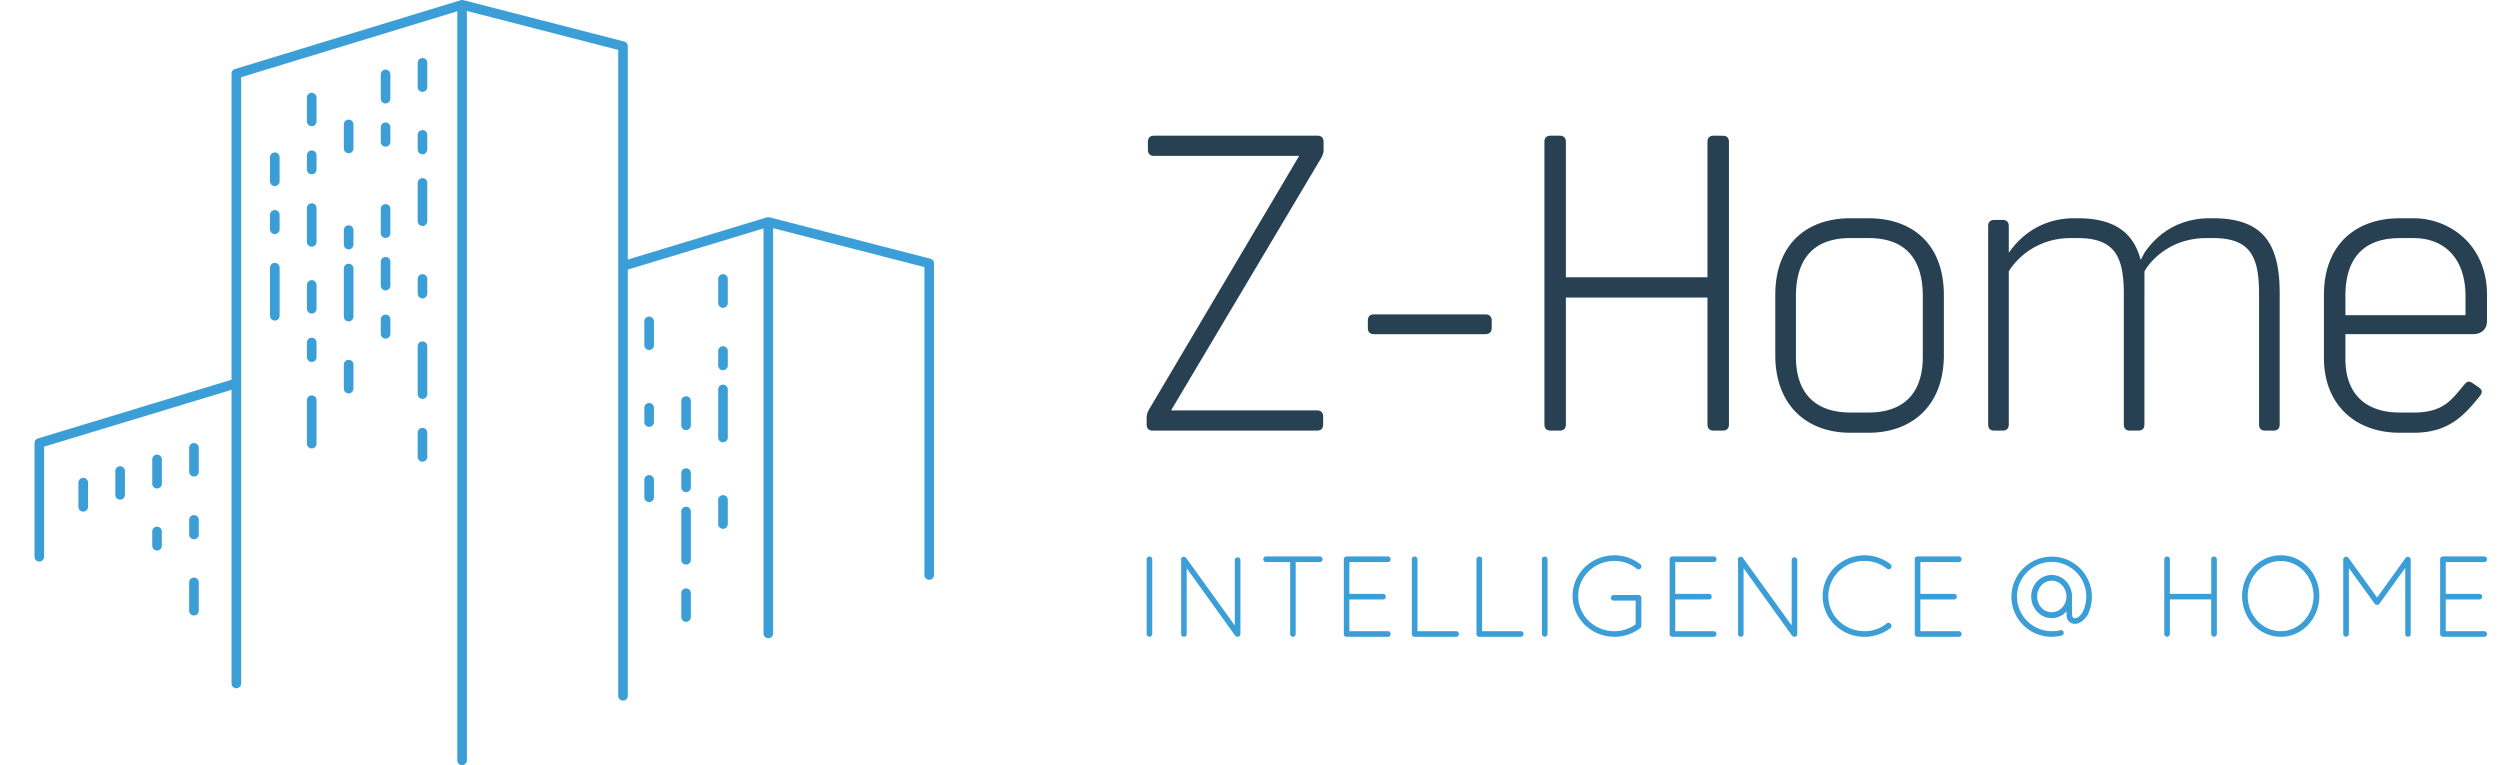
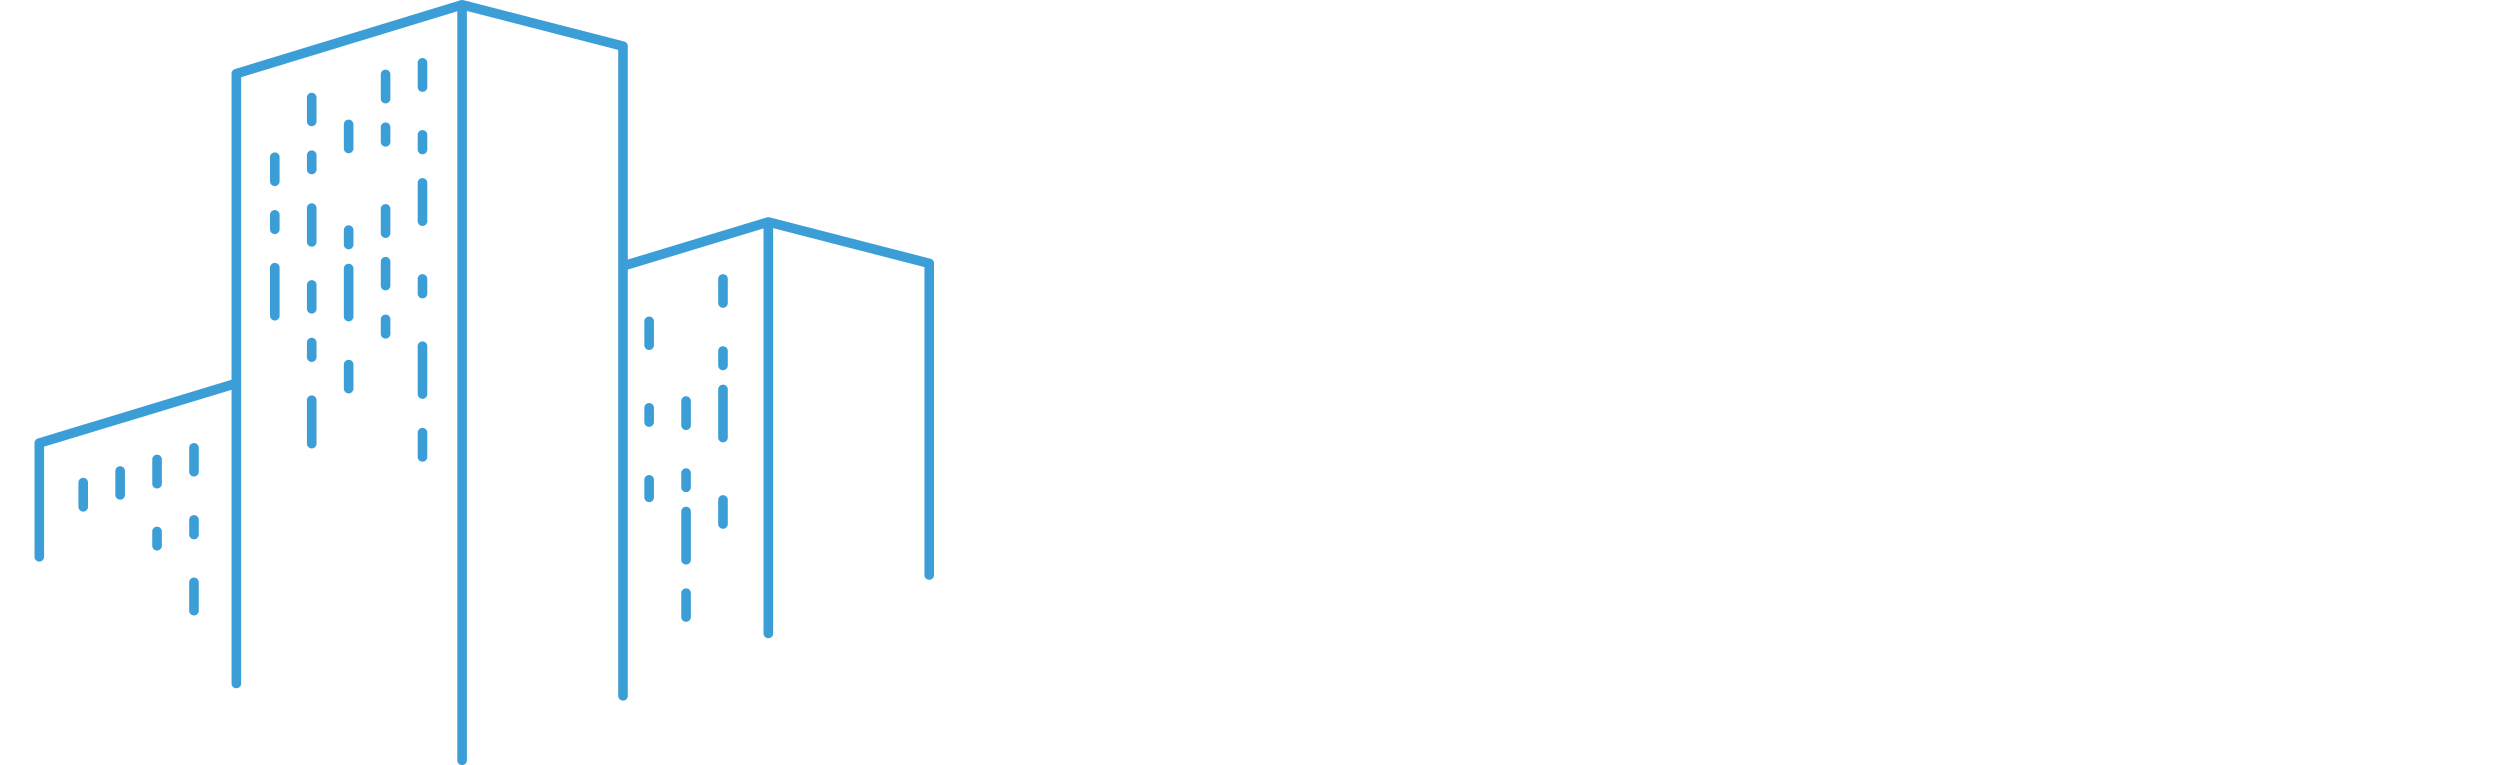
<svg xmlns="http://www.w3.org/2000/svg" id="Warstwa_1" data-name="Warstwa 1" width="245px" height="75px" viewBox="0 0 3080.61 969.81">
  <defs>
    <style>.cls-1,.cls-3{fill:#3b9ed7;}.cls-1{fill-rule:evenodd;}.cls-2{fill:#284152;}</style>
  </defs>
  <path class="cls-1" d="M444.88,325.61a6.08,6.08,0,0,0-6.08,6.09v30.44a6.09,6.09,0,0,0,12.17,0V331.7a6.08,6.08,0,0,0-6.09-6.09Zm-93.59-135a6.08,6.08,0,0,0-6.07,6.09V215a6.09,6.09,0,0,0,12.17,0V196.73a6.09,6.09,0,0,0-6.1-6.09Zm0,237.38a6.08,6.08,0,0,0-6.07,6.09v18.25a6.09,6.09,0,1,0,12.17,0V434.11a6.09,6.09,0,0,0-6.1-6.09Zm0-310.43a6.09,6.09,0,0,0-6.07,6.1v30.43a6.09,6.09,0,0,0,12.17,0V123.69a6.11,6.11,0,0,0-6.1-6.1ZM398.09,456A6.09,6.09,0,0,0,392,462v30.44a6.09,6.09,0,1,0,12.18,0V462a6.09,6.09,0,0,0-6.09-6.09Zm46.79-57.3a6.08,6.08,0,0,0-6.08,6.09V423A6.09,6.09,0,1,0,451,423V404.74a6.08,6.08,0,0,0-6.09-6.09ZM351.29,501.06a6.08,6.08,0,0,0-6.07,6.09v54.78a6.09,6.09,0,1,0,12.17,0V507.15a6.1,6.1,0,0,0-6.1-6.09Zm46.8-349.45a6.09,6.09,0,0,0-6.09,6.08v30.44a6.09,6.09,0,0,0,12.18,0V157.69a6.09,6.09,0,0,0-6.09-6.08Zm0,133.91A6.09,6.09,0,0,0,392,291.6v18.27a6.09,6.09,0,1,0,12.18,0V291.6a6.09,6.09,0,0,0-6.09-6.08Zm0,48.69A6.09,6.09,0,0,0,392,340.3v60.87a6.09,6.09,0,0,0,12.18,0V340.3a6.09,6.09,0,0,0-6.09-6.09Zm-46.8-76.61a6.08,6.08,0,0,0-6.07,6.08v42.6a6.09,6.09,0,1,0,12.17,0v-42.6a6.09,6.09,0,0,0-6.1-6.08Zm-196,409.83a6.1,6.1,0,0,0-6.09,6.1v18.26a6.09,6.09,0,0,0,12.17,0V673.53a6.09,6.09,0,0,0-6.08-6.1Zm46.79,64.46A6.08,6.08,0,0,0,196,738v35.59a6.09,6.09,0,1,0,12.17,0V738a6.08,6.08,0,0,0-6.09-6.08ZM155.31,576.14a6.09,6.09,0,0,0-6.09,6.08v30.44a6.09,6.09,0,1,0,12.17,0V582.22a6.08,6.08,0,0,0-6.08-6.08ZM61.73,605.51a6.09,6.09,0,0,0-6.09,6.08V642a6.09,6.09,0,1,0,12.17,0V611.59a6.08,6.08,0,0,0-6.08-6.08Zm46.79-14.69a6.08,6.08,0,0,0-6.08,6.09v30.44a6.09,6.09,0,0,0,12.17,0V596.91a6.09,6.09,0,0,0-6.09-6.09Zm196-257.67a6.08,6.08,0,0,0-6.09,6.09v60.87a6.09,6.09,0,0,0,12.18,0V339.24a6.08,6.08,0,0,0-6.09-6.09ZM202.1,652.76a6.08,6.08,0,0,0-6.08,6.09V677.1a6.09,6.09,0,1,0,12.17,0V658.85a6.08,6.08,0,0,0-6.09-6.09ZM304.51,266.2a6.08,6.08,0,0,0-6.09,6.08v18.26a6.09,6.09,0,0,0,12.18,0V272.28a6.08,6.08,0,0,0-6.09-6.08Zm0-73a6.08,6.08,0,0,0-6.09,6.07v30.44a6.09,6.09,0,0,0,12.18,0V199.23a6.08,6.08,0,0,0-6.09-6.07ZM202.1,561.45a6.08,6.08,0,0,0-6.08,6.09V598a6.09,6.09,0,0,0,12.17,0V567.54a6.08,6.08,0,0,0-6.09-6.09ZM351.29,355a6.08,6.08,0,0,0-6.07,6.09v30.44a6.09,6.09,0,0,0,12.17,0V361.07a6.09,6.09,0,0,0-6.1-6.09ZM825.68,593.43a6.09,6.09,0,0,0-6.09,6.09v18.27a6.09,6.09,0,0,0,12.17,0V599.52a6.09,6.09,0,0,0-6.08-6.09Zm0-91.29a6.08,6.08,0,0,0-6.09,6.08v30.43a6.09,6.09,0,1,0,12.17,0V508.22a6.08,6.08,0,0,0-6.08-6.08Zm-46.8-101a6.1,6.1,0,0,0-6.09,6.09v30.44a6.1,6.1,0,0,0,12.19,0V407.25a6.1,6.1,0,0,0-6.1-6.09Zm46.8,241a6.08,6.08,0,0,0-6.09,6.09v60.86a6.09,6.09,0,1,0,12.17,0V648.22a6.08,6.08,0,0,0-6.08-6.09ZM444.88,258.66a6.08,6.08,0,0,0-6.08,6.09v30.42a6.09,6.09,0,1,0,12.17,0V264.75a6.08,6.08,0,0,0-6.09-6.09ZM825.68,745.6a6.09,6.09,0,0,0-6.09,6.1v30.43a6.09,6.09,0,0,0,12.17,0V751.7a6.09,6.09,0,0,0-6.08-6.1Zm46.79-398.16a6.1,6.1,0,0,0-6.09,6.1V384a6.09,6.09,0,0,0,12.18,0V353.54a6.1,6.1,0,0,0-6.09-6.1Zm0,140a6.09,6.09,0,0,0-6.09,6.08V554.4a6.09,6.09,0,1,0,12.18,0V493.53a6.09,6.09,0,0,0-6.09-6.08Zm262.84-159.61L931.4,275.38c-.09,0-.18,0-.27,0a5.14,5.14,0,0,0-.88-.05,5.72,5.72,0,0,0-1.76.11c-.12,0-.25,0-.37,0L751.84,328.92V58.51a6.07,6.07,0,0,0-4.56-5.89L543.39.16h-.14a6.35,6.35,0,0,0-2.13-.1c-.11,0-.21,0-.33.06a4.3,4.3,0,0,0-.7.13L254,87.5a6.09,6.09,0,0,0-4.3,5.83V481.2L4.33,555.64A6.08,6.08,0,0,0,0,561.45V705.56a6.09,6.09,0,0,0,12.18,0V566l237.53-72V866.34a6.09,6.09,0,0,0,12.17,0V97.84l273.9-83.56V963.73a6.09,6.09,0,0,0,12.17,0V13.9L739.67,63.23V881.48a6.09,6.09,0,1,0,12.17,0V341.63l172-52.15V802.42a6.09,6.09,0,1,0,12.17,0V289.12l191.73,49.33V728.38a6.09,6.09,0,1,0,12.17,0V333.74a6.09,6.09,0,0,0-4.56-5.9ZM872.47,438.75a6.09,6.09,0,0,0-6.09,6.08v18.26a6.09,6.09,0,1,0,12.18,0V444.83a6.09,6.09,0,0,0-6.09-6.08Zm0,188.69a6.09,6.09,0,0,0-6.09,6.09V664a6.09,6.09,0,0,0,12.18,0V633.53a6.09,6.09,0,0,0-6.09-6.09ZM491.68,542.22a6.1,6.1,0,0,0-6.1,6.1v30.42a6.09,6.09,0,1,0,12.17,0V548.32a6.08,6.08,0,0,0-6.07-6.1Zm0-109.56a6.1,6.1,0,0,0-6.1,6.09v60.87a6.09,6.09,0,0,0,12.17,0V438.75a6.08,6.08,0,0,0-6.07-6.09Zm-46.8-277.48a6.08,6.08,0,0,0-6.08,6.08v18.27a6.09,6.09,0,1,0,12.17,0V161.26a6.09,6.09,0,0,0-6.09-6.08Zm46.8,192.26a6.1,6.1,0,0,0-6.1,6.1v18.25a6.09,6.09,0,1,0,12.17,0V353.54a6.08,6.08,0,0,0-6.07-6.1Zm287.2,163.29a6.09,6.09,0,0,0-6.09,6.08v18.26a6.1,6.1,0,0,0,12.19,0V516.81a6.09,6.09,0,0,0-6.1-6.08Zm-334-422.49a6.08,6.08,0,0,0-6.08,6.08v30.43a6.09,6.09,0,1,0,12.17,0V94.32a6.08,6.08,0,0,0-6.09-6.08ZM778.88,602a6.09,6.09,0,0,0-6.09,6.09v22.34a6.1,6.1,0,0,0,12.19,0V608.12a6.1,6.1,0,0,0-6.1-6.09ZM491.68,73.54a6.1,6.1,0,0,0-6.1,6.1v30.42a6.09,6.09,0,1,0,12.17,0V79.64a6.08,6.08,0,0,0-6.07-6.1Zm0,91.31a6.09,6.09,0,0,0-6.1,6.08v18.26a6.09,6.09,0,1,0,12.17,0V170.93a6.07,6.07,0,0,0-6.07-6.08Zm0,60.87a6.09,6.09,0,0,0-6.1,6.08v48.7a6.09,6.09,0,0,0,12.17,0V231.8a6.07,6.07,0,0,0-6.07-6.08Z" />
-   <path class="cls-2" d="M1633.57,188c0,2.67.54,6.41-3.73,13.35L1440.28,520.08H1625q8,0,8,8v9.61q0,8-8,8H1417.32q-8,0-8-8v-8a20.46,20.46,0,0,1,2.67-10.14l190.62-322H1418.92q-8,0-8-8v-9.61q0-8,8-8h206.64q8,0,8,8v8Zm64.08,235.48q-8,0-8-8v-9.08q0-8,8-8h141c4.8,0,8,2.67,8,8v9.08c0,5.34-3.2,8-8,8Zm441.59-251.5q8,0,8,8V537.7q0,8-8,8H2128q-8,0-8-8V377H1940.6V537.7q0,8-8,8h-11.21q-8,0-8-8V179.94q0-8,8-8h11.21q8,0,8,8V351.35H2120V179.94q0-8,8-8ZM2324,276.59c56.6,0,95.58,33.64,95.58,97.18v76.36c0,62.47-39,98.25-95.58,98.25h-23c-56.07,0-95.05-35.78-95.05-98.25V373.77c0-63.54,39-97.18,95.05-97.18Zm68.88,175.68v-76.9c0-49.65-24-73.68-68.88-73.68h-23c-44.32,0-68.88,24-68.88,73.68v76.9c0,45.92,24.56,70.48,68.88,70.48h23c44.85,0,68.88-24.56,68.88-70.48Zm367.9-175.68c63,0,84.36,32,84.36,94.51V537.7q0,8-8,8H2827q-8,0-8-8v-165c0-46.45-10.15-71-58.2-71h-8.55c-44.85,0-70.48,27.76-78.49,42.18V537.7q0,8-8,8h-10.14q-8,0-8-8v-165c0-46.45-10.68-71-58.2-71h-9.08c-44.32,0-69.95,27.76-78.49,42.18V537.7q0,8-8,8h-10.15q-8,0-8-8v-251q0-8,8-8h10.15q8,0,8,8v33.64c20.82-29.91,50.72-43.79,82.76-43.79h4.27c47,0,71,18.16,80.1,52.86l4.8-9.07c20.29-29.91,50.19-43.79,82.77-43.79Zm254.16,0c45.92,0,92.91,34.17,92.91,96.65v33.64c0,10.14-6.94,16.55-17.62,16.55H2928.43v31.51c0,43.25,24.56,67.81,68.88,67.81h17.62c37.38,0,47.53-15.49,64.08-35.24,3.74-4.27,5.87-5.34,11.21-1.6l6.94,4.8c5.34,3.74,4.81,6.94,1.61,11.21-19.23,23.5-38.45,46.46-83.84,46.46h-17.62c-56.06,0-96.11-35.24-96.11-95.05V373.77c0-63.54,40.05-97.18,96.11-97.18Zm65.68,122.81v-24c0-49.65-28.3-73.68-65.68-73.68h-17.62c-44.32,0-68.88,24-68.88,73.15V399.4Z" />
-   <path class="cls-3" d="M1409.31,803.47V708.6a3.57,3.57,0,0,1,7.13,0v94.87a3.57,3.57,0,0,1-7.13,0Zm111.89,1.6-61.11-85v83.37a3.5,3.5,0,0,1-7,0V710.06a3.53,3.53,0,0,1,1.31-3.93,3.64,3.64,0,0,1,4.95.87l61.69,85.56V709.62a3.57,3.57,0,0,1,7.13,0v93.85a3.57,3.57,0,0,1-3.64,3.49,3.36,3.36,0,0,1-2.76-1.31c-.15-.14-.44-.29-.58-.58Zm70-1.6V712.24h-30.7a3.57,3.57,0,0,1,0-7.13h68.39a3.57,3.57,0,0,1,0,7.13h-30.7v91.23a3.5,3.5,0,0,1-7,0Zm68,0V708.6a3.54,3.54,0,0,1,3.49-3.49H1715a3.44,3.44,0,0,1,3.49,3.49,3.48,3.48,0,0,1-3.49,3.64h-48.74v40.31h42.63a3.56,3.56,0,0,1,0,7.12h-42.63v40.16H1715a3.48,3.48,0,0,1,3.49,3.64A3.44,3.44,0,0,1,1715,807h-52.67a3.49,3.49,0,0,1-3.2-3.49ZM1801.28,807H1748.9a3.54,3.54,0,0,1-3.49-3.49V708.6a3.57,3.57,0,0,1,7.13,0v91.23h48.74a3.57,3.57,0,1,1,0,7.13Zm81.91,0h-52.37a3.54,3.54,0,0,1-3.5-3.49V708.6a3.57,3.57,0,0,1,7.13,0v91.23h48.74a3.57,3.57,0,1,1,0,7.13Zm27.07-3.49V708.6a3.57,3.57,0,0,1,7.13,0v94.87a3.57,3.57,0,0,1-7.13,0ZM2029,761.13h-27.79a3.48,3.48,0,0,1-3.63-3.49,3.6,3.6,0,0,1,3.63-3.64h31.87a3.65,3.65,0,0,1,3.2,3.64v35.5a4.13,4.13,0,0,1-1.31,2.62,52.53,52.53,0,0,1-32.88,11.2c-29.25-.14-53-23-53-51.8,0-28.37,23.72-51.5,53-51.5a53.16,53.16,0,0,1,33,11.49,3.6,3.6,0,0,1,.44,5,3.77,3.77,0,0,1-5.09.58,44.75,44.75,0,0,0-28.37-9.89c-25.47,0-45.84,19.93-45.84,44.37,0,24.74,20.37,44.67,45.84,44.67A45.73,45.73,0,0,0,2029,791.1v-30Zm43.07,42.34V708.6a3.54,3.54,0,0,1,3.49-3.49h52.38a3.44,3.44,0,0,1,3.49,3.49,3.48,3.48,0,0,1-3.49,3.64h-48.74v40.31h42.63a3.56,3.56,0,0,1,0,7.12h-42.63v40.16h48.74a3.48,3.48,0,0,1,3.49,3.64,3.44,3.44,0,0,1-3.49,3.49h-52.67a3.49,3.49,0,0,1-3.2-3.49Zm154.81,1.6-61.11-85v83.37a3.49,3.49,0,1,1-7,0V710.06a3.51,3.51,0,0,1,1.31-3.93,3.63,3.63,0,0,1,4.94.87l61.69,85.56V709.62a3.57,3.57,0,0,1,7.13,0v93.85a3.57,3.57,0,0,1-3.64,3.49,3.36,3.36,0,0,1-2.76-1.31c-.14-.14-.44-.29-.58-.58ZM2266,755.6c0-29,23.71-51.8,53-51.94a54,54,0,0,1,32.88,11.2,3.56,3.56,0,0,1,.58,5.09,3.38,3.38,0,0,1-4.94.73,46.4,46.4,0,0,0-28.52-9.89c-25.46,0-45.83,19.93-45.83,44.81,0,24.3,20.37,44.23,45.83,44.23a43.28,43.28,0,0,0,28.22-9.89,3.54,3.54,0,0,1,5.1.87,3.42,3.42,0,0,1-.44,5.09A53.88,53.88,0,0,1,2319,807c-29.25,0-53-23-53-51.36Zm116.69,47.87V708.6a3.54,3.54,0,0,1,3.49-3.49h52.38a3.45,3.45,0,0,1,3.49,3.49,3.49,3.49,0,0,1-3.49,3.64h-48.74v40.31h42.63a3.56,3.56,0,0,1,0,7.12h-42.63v40.16h48.74a3.49,3.49,0,0,1,3.49,3.64,3.45,3.45,0,0,1-3.49,3.49h-52.67a3.49,3.49,0,0,1-3.2-3.49Zm122.5-47.58a51,51,0,1,1,96.61,23.28c-.43.44-4.65,8.59-13.24,11.06a10.38,10.38,0,0,1-2.91.29,10,10,0,0,1-8.29-3.93,12.57,12.57,0,0,1-2.33-7v-5a24.76,24.76,0,0,1-18.77,8.73c-14.4,0-26-12.51-26-27.5s11.64-27.21,26-27.21S2582,741.05,2582,755.89v23.28h.14a6.66,6.66,0,0,0,.88,3.2,2.94,2.94,0,0,0,2.61,1h1.17c4.36-1,7.86-6.11,8.44-7.56a41.23,41.23,0,0,0,4.8-19.94,43.87,43.87,0,1,0-43.8,43.94,39.21,39.21,0,0,0,10.92-1.16c1.89-.44,3.92.44,4.07,2.47a3.17,3.17,0,0,1-2.47,4.22,49.93,49.93,0,0,1-12.52,1.6,50.86,50.86,0,0,1-51.07-51.07Zm32.6,0c0,11.21,8.29,19.94,18.47,19.94s18.63-8.73,18.63-19.94c0-11.06-8.59-20.08-18.63-20.08s-18.47,9-18.47,20.08Zm220.57,47.58V759.53H2706v43.94a3.57,3.57,0,0,1-7.13,0V708.6a3.57,3.57,0,0,1,7.13,0v43.95h52.38V708.6a3.57,3.57,0,0,1,7.13,0v94.87a3.57,3.57,0,0,1-7.13,0Zm39.14-48.16c.14-28.52,21.68-51.65,49.18-51.65,27.2,0,48.59,23.13,48.74,51.65-.15,28.52-21.54,51.65-48.74,51.65-27.5,0-49-23.13-49.18-51.65Zm7.13,0c0,24.88,18.91,44.52,42,44.52,22.4,0,41.32-19.64,41.46-44.52-.14-25.17-19.06-44.38-41.46-44.38-23.14,0-42,19.21-42,44.38Zm199.62,48.16V719.66l-32.59,45.25a3.36,3.36,0,0,1-2.91,1.6h-.29a3.29,3.29,0,0,1-3.06-1.6l-32.59-45.1v83.66a3.57,3.57,0,0,1-7.13,0V709.19a3.3,3.3,0,0,1,1.46-2.77c0-.14.14-.14.29-.29a3.66,3.66,0,0,1,4.94.87l36.23,50.2,36.09-50.2a3.63,3.63,0,0,1,4.94-.87,7.11,7.11,0,0,1,1,1.17,4.7,4.7,0,0,1,.58,1.89v94.28a3.54,3.54,0,0,1-3.49,3.49,3.45,3.45,0,0,1-3.49-3.49Zm44.23,0V708.6a3.54,3.54,0,0,1,3.49-3.49h52.38a3.44,3.44,0,0,1,3.49,3.49,3.48,3.48,0,0,1-3.49,3.64h-48.74v40.31h42.63a3.56,3.56,0,0,1,0,7.12h-42.63v40.16h48.74a3.48,3.48,0,0,1,3.49,3.64,3.44,3.44,0,0,1-3.49,3.49h-52.67a3.49,3.49,0,0,1-3.2-3.49Z" />
</svg>